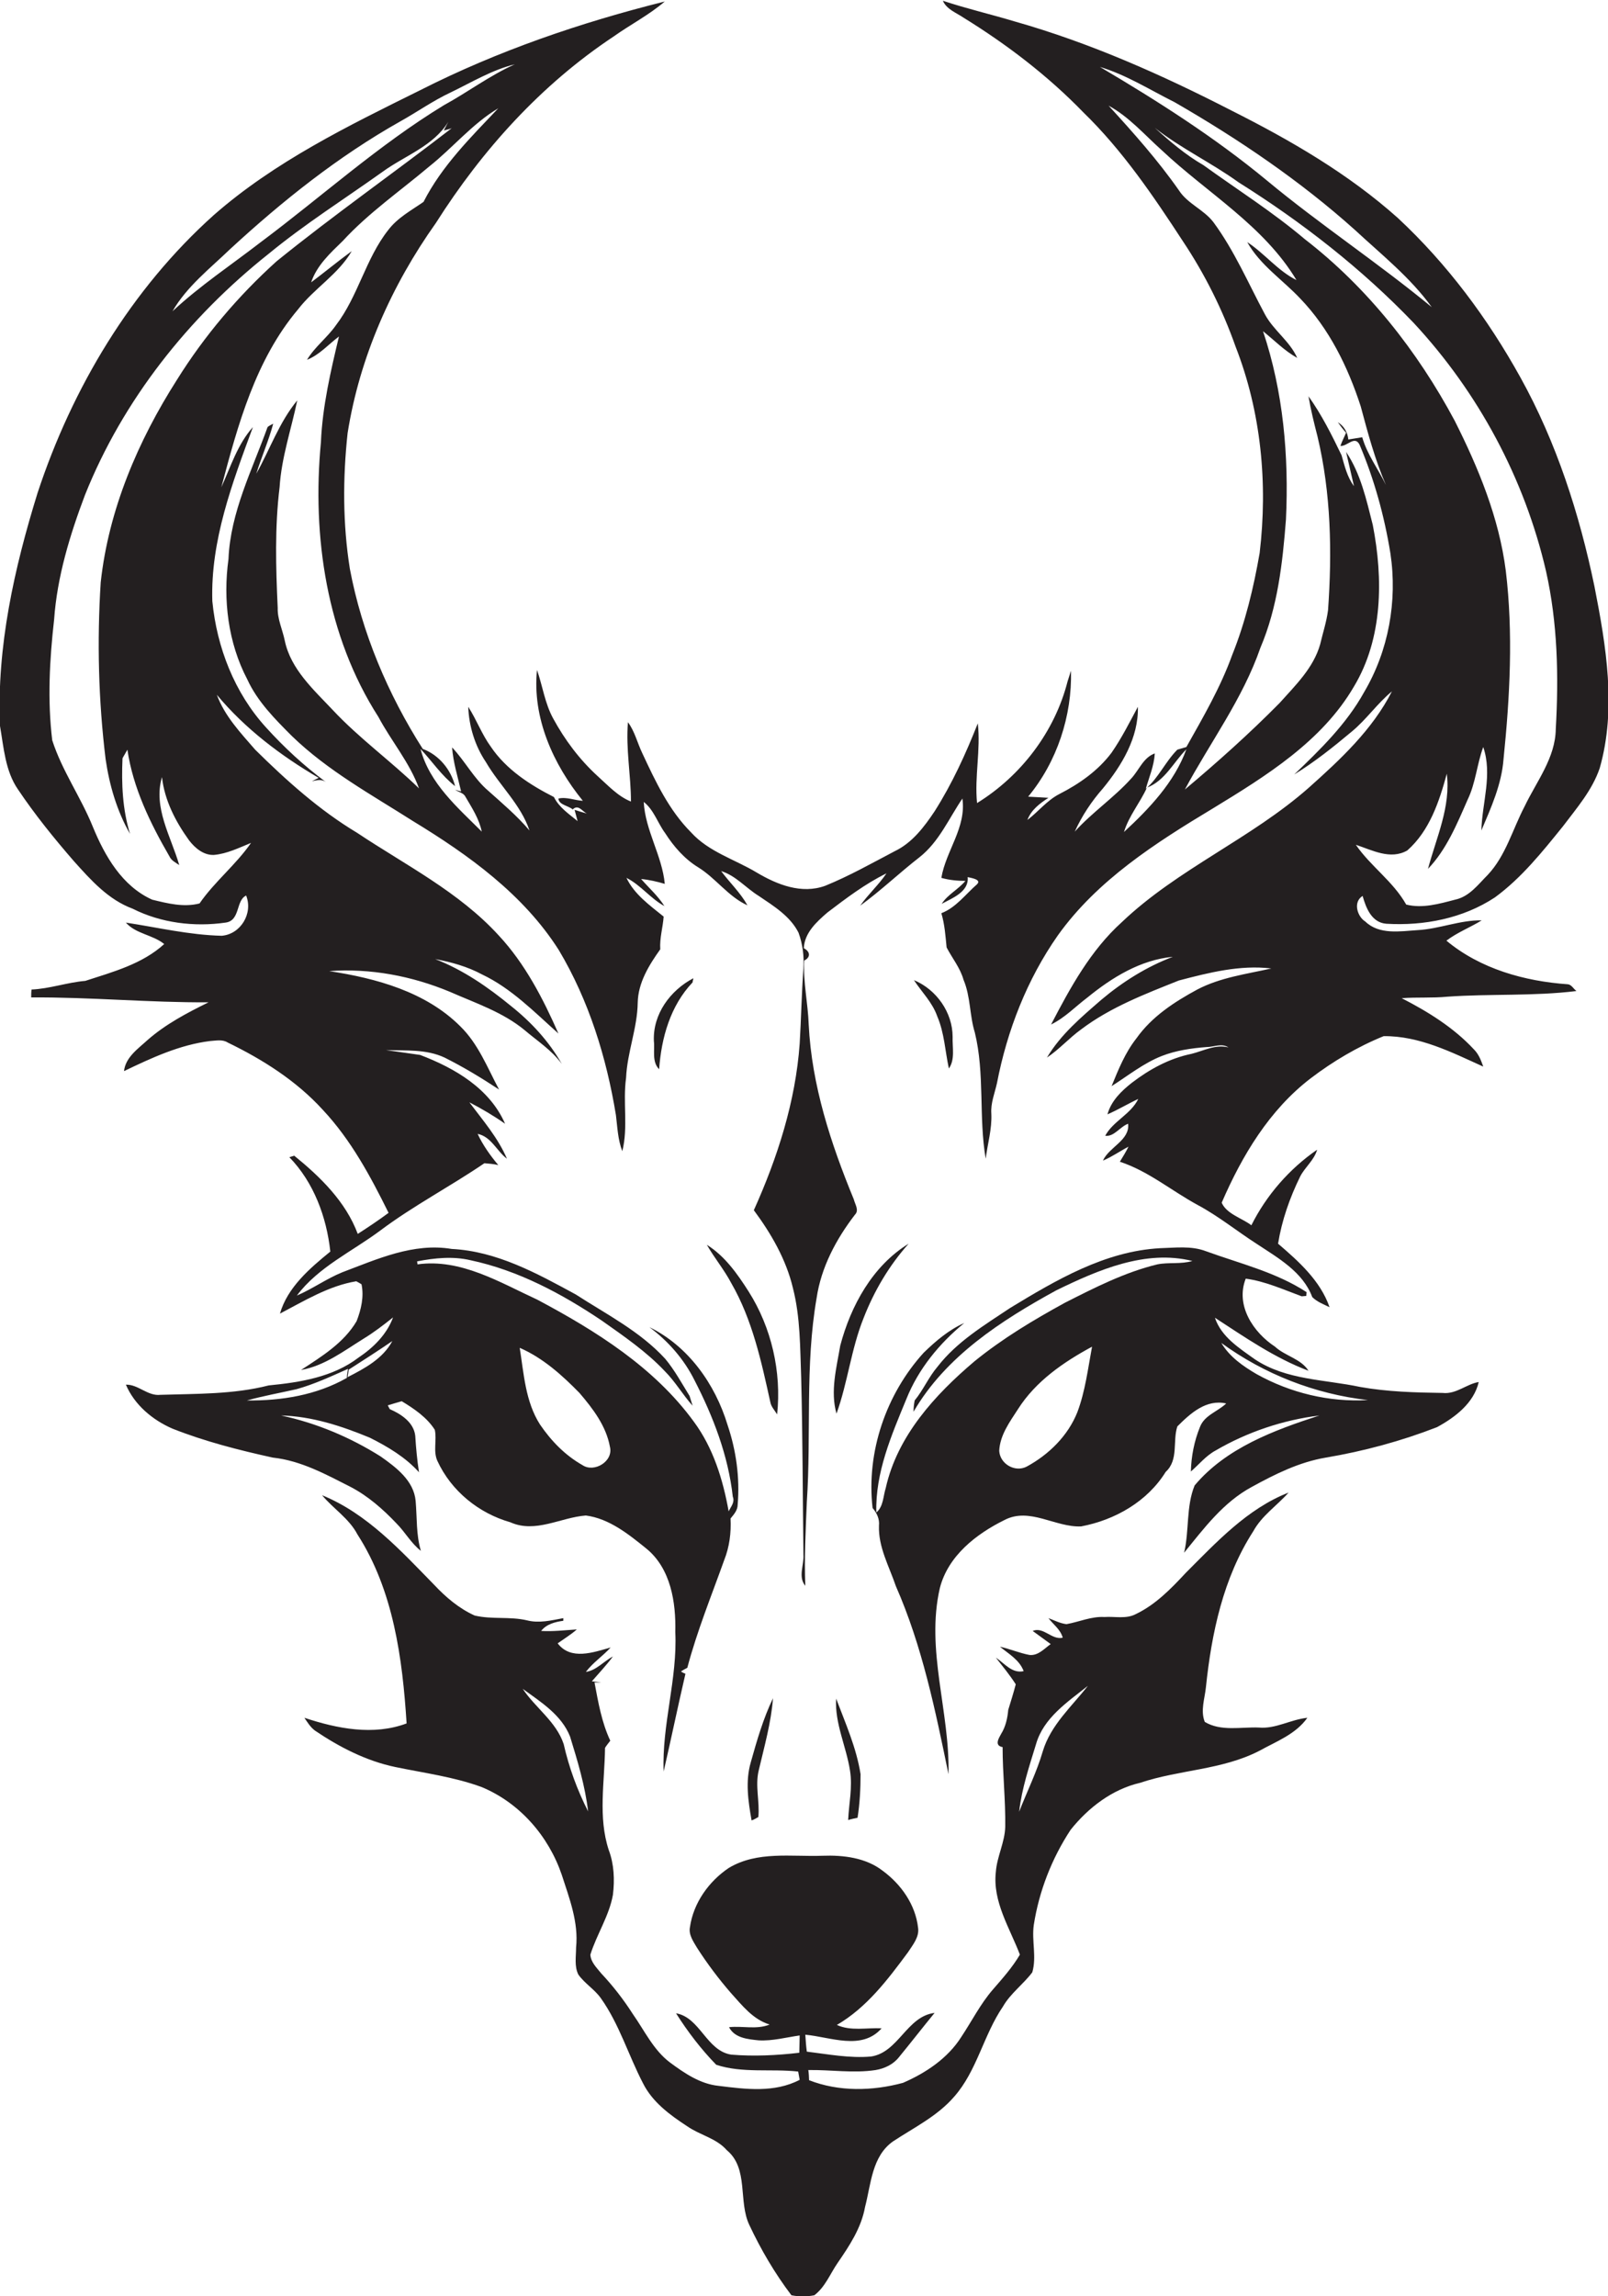
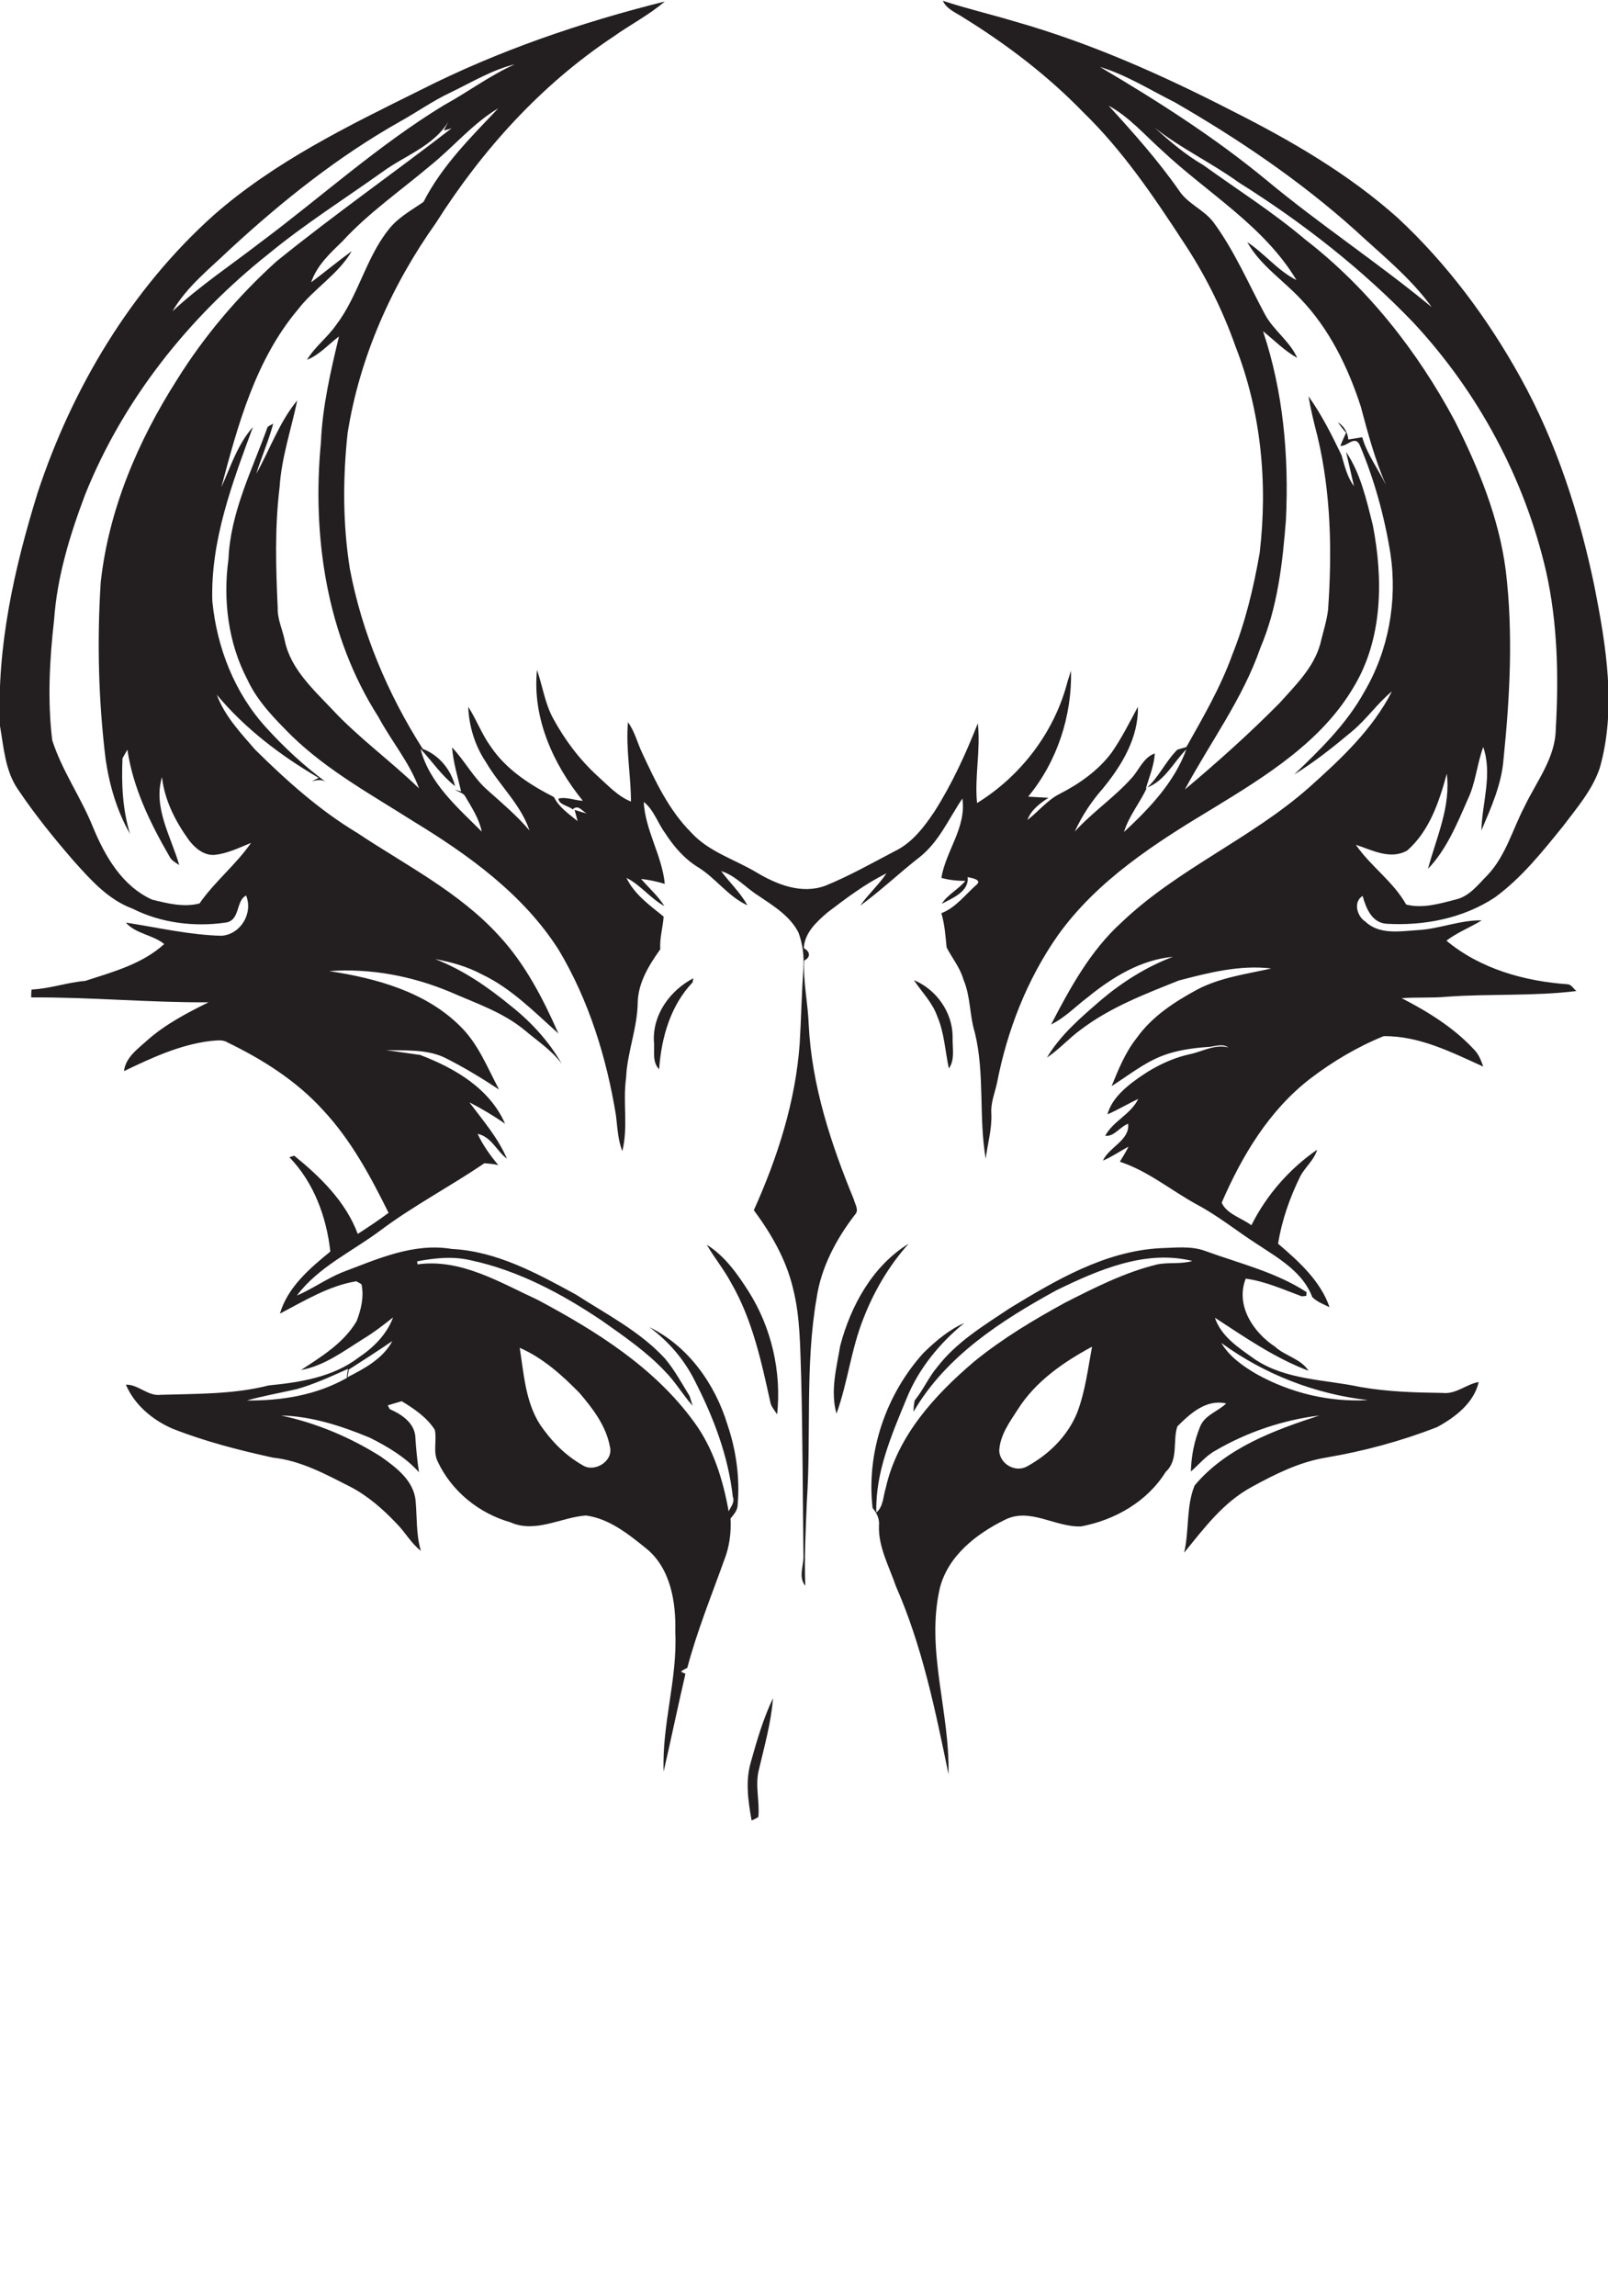
<svg xmlns="http://www.w3.org/2000/svg" version="1.1" id="Layer_1" x="0px" y="0px" viewBox="0 0 427.9 610.7" enable-background="new 0 0 427.9 610.7" xml:space="preserve">
  <g>
    <path fill="#231F20" d="M362.6,238.3c0.9,3.2,2.4,7.1,6.3,7.4c10,0.6,20.4-1.4,28.9-7c7.1-5.2,12.6-12.1,18.1-18.9   c3.7-4.9,7.8-9.6,9.8-15.5c4.5-15.8,1.7-32.5-1.4-48.3c-4-19.3-10.1-38.3-19.7-55.6c-8.7-15.7-19.5-30.2-32.6-42.4   c-13.2-11.8-28.6-20.7-44.3-28.6c-18.5-9.5-37.6-18-57.7-23.7c-6.3-1.9-12.8-3.4-19.1-5.5c1,2.3,3.6,3.2,5.5,4.5   c11.5,7.1,22.4,15.4,31.9,25.2c10.4,10.1,18.6,22.2,26.5,34.3c5.8,8.7,10.5,18.1,14,28c6.8,17.4,8.6,36.4,6.4,54.9   c-1.6,9.2-3.8,18.4-7.3,27.1c-3.1,8.6-7.7,16.5-12.2,24.5c-0.6,0.2-1.8,0.5-2.4,0.7c-3.2,3.2-5,7.5-8.4,10.4   c0.9-3.1,2.2-6.1,2.4-9.4c-3.1,1.1-4.2,4.5-6.3,6.7c-4.6,5.1-10.4,9-15,14.1c1.9-4.2,4.5-8.1,7.5-11.5c5-6.1,9.5-13.5,9.3-21.7   c-2.2,4.1-4.3,8.3-7,12.2c-3.6,4.8-8.6,8.3-13.9,11c-3.3,1.7-5.6,4.7-8.5,6.9c1-2.7,3.3-4.4,5.6-5.9c-1.8-0.1-3.6-0.2-5.4-0.3   c7.7-9.3,11.7-21.5,11.4-33.5c-0.3,0.9-0.6,1.9-0.9,2.8c-3.4,13.4-12.4,25.2-24.1,32.4c-0.7-7.1,1-14.1,0.2-21.2   c-3.2,8.1-6.8,16-11.5,23.4c-2.8,4.2-6,8.4-10.6,10.6c-6.1,3.2-12.1,6.6-18.5,9.2c-6.3,2.3-12.8-0.3-18.2-3.5   c-5.8-3.5-12.8-5.5-17.5-10.7c-5.9-5.9-9.5-13.6-13-21.1c-1.3-2.7-2-5.8-3.8-8.2c-0.6,7.1,0.8,14.1,0.8,21.1   c-3.5-1.4-6.1-4.3-8.9-6.8c-4.8-4.4-8.7-9.6-11.8-15.3c-2.2-4-2.8-8.6-4.3-12.9c-1.3,12.7,4.3,25.1,12.2,34.8   c-2.2-0.1-4.3-1.1-6.5-0.6c0.1,1.7,2.7,1.9,3.8,2.9c1.5-1.5,2.6,0.6,3.8,1.1c-0.8-0.2-2.4-0.7-3.3-1l0.8,3   c-2.3-1.9-4.9-3.6-6.3-6.4c-6.3-3.2-12.7-7.3-16.8-13.4c-2.4-3.3-3.8-7.2-6-10.6c0.2,5.2,1.8,10.4,4.7,14.7   c3.6,6.2,9.3,11.3,11.6,18.2c-3.3-3.9-7.1-7.1-10.9-10.5c-3.9-3.3-6.2-7.9-9.7-11.6c0.3,4,1.5,7.8,2.4,11.7l-1.6-0.4   c1,0.6,2.3,0.8,2.8,1.9c1.7,2.9,3.6,5.8,4.3,9.2c-6.4-6.4-13.9-12.8-16.3-22c3.1,3.3,5.6,7.1,9.2,9.9c-1.1-4.4-4.3-8.3-8.6-9.9   c-9.3-14.6-16.2-30.9-19.4-47.9c-1.9-11.9-1.9-24.1-0.6-36.1c3.2-20.2,11.7-39.3,23.5-55.9c12.3-19.4,28-36.8,47.3-49.6   c4.5-3.2,9.4-5.7,13.6-9.3c-22.4,5.6-44.4,13.1-65.1,23.6c-19.2,9.5-38.7,19-54.9,33.2c-22,19.7-37.7,46-46.9,73.9   c-6.2,20-10.9,40.9-10,62c1,5.8,1.4,12,4.8,16.9c4.5,6.7,9.6,13,14.9,19.1c4.5,5,9.1,10.2,15.6,12.6c7.5,3.8,16.4,4.9,24.7,3.7   c4-0.5,2.7-5.9,5.5-7.2c1.9,4.8-1.5,10.3-6.5,10.7c-8.6-0.2-17-2.2-25.5-3.5c2.6,3,7.1,3.2,10.2,5.7c-5.8,5.3-13.6,7.4-21,9.8   c-4.8,0.4-9.5,2.1-14.3,2.3c-0.1,0.7-0.1,1.4-0.1,2.1c15.8-0.1,31.5,1.4,47.2,1.3c-5.7,2.8-11.4,5.8-16.2,10   c-2.5,2.3-5.9,4.6-6.3,8.3c7.3-3.5,14.8-7,22.9-8c1.6-0.1,3.3-0.5,4.7,0.4c9.3,4.5,18.3,10.2,25.3,17.9c7.5,8,12.7,17.7,17.5,27.4   c-2.7,2-5.4,3.8-8.2,5.6c-3.2-8.6-10-15.2-16.9-20.8c-0.3,0.1-1,0.3-1.3,0.4c6.5,6.7,9.9,15.9,10.9,25.1   c-5.4,4.4-11.4,9.5-13.4,16.5c6.5-3.4,13-7.4,20.3-8.6c0.4,0.2,1.1,0.6,1.4,0.8c0.7,3.3-0.1,6.7-1.3,9.8c-3.4,5.8-9.3,9.4-14.8,13   c6.2-1.1,11.3-5,16.6-8.3c2.8-1.7,5.4-3.7,7.9-5.7c-1.7,4.6-5.3,8.1-9.2,10.7c-6.8,5.2-15.6,6.6-23.9,7.4   c-9.4,2.4-19.2,2.2-28.8,2.5c-3.4,0.4-5.9-2.8-9.2-2.7c2.3,5.4,7.1,9.4,12.4,11.7c8.6,3.4,17.6,5.7,26.7,7.7   c7.5,0.8,14.2,4.5,20.7,7.8c4.6,2.4,8.6,5.9,12.2,9.7c2.3,2.3,3.9,5.3,6.5,7.3c-1.3-4.3-1-8.8-1.4-13.3c-0.5-5.4-5.2-8.9-9.3-11.8   c-8.1-5.1-17.1-8.9-26.5-10.9c8.2,0.2,16.1,2.8,23.6,5.9c4.8,2.4,9.5,5.2,13.1,9.2c-0.5-3.2-0.8-6.5-1-9.7   c-0.4-3.6-3.8-5.8-6.8-7.1c-0.1-0.3-0.4-0.7-0.5-1c1.2-0.4,2.4-0.7,3.7-1.1c3.3,2,6.7,4.3,8.8,7.6c0.6,2.7-0.5,5.7,0.7,8.3   c3.7,8,11,13.9,19.4,16.3c6.7,3,13.4-1.3,20.1-1.8c6.2,0.8,11.4,5,16.1,8.8c6.5,5.3,7.9,14.3,7.7,22.2c0.6,12.5-3.6,24.6-3.1,37.1   c2-8.7,3.8-17.4,5.8-26c-0.3-0.1-0.9-0.4-1.2-0.6c0.4-0.3,1.3-0.8,1.7-1c2.6-9.8,6.4-19.1,9.8-28.6c1.4-3.5,1.9-7.3,1.7-11.1   c0.9-1.1,1.9-2.2,1.9-3.7c0.6-7.2-0.4-14.4-2.7-21.2c-3.3-10.9-10.5-21-20.8-26c5,3.7,9.2,8.5,12,14.1c5,9.7,9,20.1,10.2,31   c0.6,1.5-0.5,2.6-1.1,3.9c-1.5-8.4-4.1-16.9-9.3-23.9c-10.5-14.4-26-24.1-41.6-32.4c-10-4.6-20.4-11-31.9-9.4   c0-0.2-0.1-0.6-0.1-0.8c4.7-0.9,9.5-1.4,14.2-0.3c12.7,2.7,24.3,8.9,35,16.1c5.8,4.1,11.8,8.2,16.7,13.4c2.8,2.8,4.8,6.3,7.4,9.2   c-0.3-0.9-0.5-1.7-0.8-2.6c-2.1-3.4-4-6.9-6.5-9.9c-6.7-7.3-15.6-11.8-23.8-17.1c-10.3-5.6-21-11.5-33-12.1   c-10.2-1.7-19.8,2.7-29.1,6.2c-4.2,1.7-7.9,4.4-12.1,6.2c5.7-7.6,14.7-11.7,22.2-17.3c8.8-6.6,18.6-11.7,27.7-17.9   c1.2,0.1,2.5,0.2,3.7,0.5c-2.1-2.5-4.1-5.3-5.5-8.3c3.6,0.7,5.1,4.6,7.8,6.6c-2.4-5.6-6.4-10.2-10-15c3.3,1.7,6.5,3.6,9.5,5.7   c-4.1-9.4-13.4-14.8-22.6-18.3c-3-0.4-6.1-0.9-9.1-1.3c5.2,0.2,10.7-0.3,15.6,2c5,2.5,9.8,5.4,14.5,8.5   c-3.1-5.8-5.5-12.1-10.3-16.8c-9.2-9.2-22.4-12.8-34.9-14.7c11-0.8,22,1.3,32.1,5.5c6.8,3,14.1,5.4,19.9,10.2   c3.4,2.9,7.2,5.3,9.9,9c-3.4-6-8.1-11.1-13.5-15.4c-6.1-5-12.7-9.6-20.2-12.5c4.3,0.8,8.6,2,12.5,4.1c7.8,3.7,13.9,10,20.3,15.7   c-4.1-9.3-8.9-18.6-15.9-26.1c-10.6-11.6-24.8-18.7-37.7-27.3c-10-6-18.8-13.9-27.1-22.1c-3.9-4.5-8.1-8.9-10.2-14.6   c7.5,9,17,16.2,27.1,22.1l-1.8,0.9c1.3-0.3,2.6-0.6,3.7,0.2c-5.8-4.3-11.1-9.2-15.9-14.5c-8.4-9.2-13.1-21.3-14.3-33.6   c-0.5-16.1,5.3-31.4,10.8-46.3c-4.1,4.6-5.9,10.5-8.4,16c4.4-16.6,9.1-33.9,20.4-47.3c4.3-5.6,10.7-9.3,14.3-15.5   c-3.7,2.7-7.2,5.6-10.8,8.3c1.5-4.5,5.1-7.8,8.4-11c6.9-7.5,15.3-13.3,23-19.8c6.3-5,11.5-11.4,18.4-15.5   c-7.3,7.7-15,15.3-19.9,24.9c-3.3,2.3-6.9,4.2-9.4,7.5c-6,7.6-8,17.6-13.9,25.3c-2.3,3.3-5.6,5.7-7.7,9.2c3.3-1.3,5.7-4.1,8.5-6.2   c-2.2,9.2-4.4,18.6-4.8,28.1c-2.4,25.1,1.5,51.6,15.3,73.1c3.4,6.4,8.3,12.1,10.8,19c-7.4-7.2-15.9-13.3-23-20.9   c-5.1-5.4-11.1-10.8-12.7-18.3c-0.6-3-2-5.8-1.9-8.8c-0.5-10.7-0.8-21.5,0.5-32.1c0.5-7.9,3.1-15.4,4.7-23.1   c-4.8,5.8-7.3,13.1-10.9,19.5c1.4-4.5,3.3-8.8,4.5-13.3c-0.4,0.2-1.2,0.6-1.5,0.9c-4.1,11.4-9.9,22.7-10.4,35.1   c-1.5,10.8-0.1,22.3,5,32c2.7,5.9,7.4,10.6,11.9,15.1c9.5,9.2,21.2,15.6,32.2,22.6c14.8,9,29.4,19.5,38.8,34.3   c8,13.4,12.7,28.6,15.2,43.9c0.4,3.2,0.5,6.5,1.7,9.6c1.6-6.4,0.1-13,1-19.5c0.3-6.8,3-13.2,3.1-20c0.1-5.3,3-10,6-14.2   c-0.2-3,0.7-5.8,0.9-8.7c-3.7-3-7.8-5.9-9.9-10.3c3.8,1.9,6.4,5.5,10.1,7.5c-1.7-2.7-4.1-4.8-6.2-7.2c2.1,0.2,4.3,0.7,6.3,1.3   c-0.7-7.5-5.2-14.2-5.6-21.8c2.7,2.1,3.7,5.6,5.7,8.3c2.3,3.6,5.2,6.9,8.8,9.1c4.7,2.9,8,7.8,13.1,10.1c-1.9-3.4-4.7-6-7-9.1   c3.9,1.2,6.6,4.5,10,6.6c4,2.7,8.4,5.4,10.6,9.8c1.1,3,1.5,6.3,1.3,9.5c-0.5,6.7-0.6,13.4-1,20c-1.1,15.4-5.9,30.3-12.2,44.3   c4.6,6.2,8.6,13.1,10.4,20.7c2,7.8,1.9,15.9,2.2,23.9c0.4,15.7,0.4,31.4,0.6,47c0.2,2.8-1.5,5.9,0.5,8.3   c-0.3-7.4,0.1-14.9,0.4-22.3c1.2-18-0.5-36.3,2.6-54.2c1.2-8.2,5.2-15.7,10.2-22.2c1.2-1.2,0-2.8-0.3-4.1   c-6.1-14.8-11.2-30.3-12-46.5c-0.2-5.7-1.5-11.3-1.2-17c1.8-0.9,1.6-2.4-0.1-3.3c0.2-4.1,3.4-7,6.3-9.5c5-3.8,10-7.6,15.7-10.4   c-2.1,3.1-4.9,5.6-7,8.6c5.5-4,10.4-8.7,15.8-12.9c5.2-4.1,7.8-10.3,11.4-15.6c1.1,7.7-4.4,13.9-5.6,21.1c2.1,0.6,4.3,0.8,6.4,0.8   c-1.9,2.3-4.7,3.6-6.3,6.1c2.8-1.5,7.3-3.2,6.9-7.1c0.8,0.2,3.8,0.6,2.5,1.9c-3.1,2.7-5.6,6.2-9.5,7.7c0.9,3,1.1,6.1,1.4,9.1   c1.5,2.9,3.6,5.4,4.5,8.6c1.9,4.5,1.6,9.5,3,14c2.7,11,1,22.5,2.9,33.6c0.5-4,1.7-7.9,1.5-12c-0.2-2.8,0.9-5.4,1.5-8.1   c2.7-14,8-27.6,16.2-39.3c10.5-14.7,26-24.6,41.3-33.8c14.1-8.6,29-17.8,37.5-32.4c7.7-12.8,7.8-28.7,5-43   c-1.7-6.7-3.2-13.6-7.1-19.4c0.7,3,1.4,6,2.1,9.1c-1.8-2.4-2.5-5.4-3.3-8.2c-2.6-5.4-5.3-10.8-8.8-15.7c0.6,3.6,1.5,7.2,2.4,10.7   c3.6,15.1,3.9,30.8,2.8,46.2c-0.4,3.1-1.4,6.1-2.1,9.1c-1.8,6.3-6.6,10.9-10.8,15.6c-8,8.1-16.5,15.7-25.2,23   c6.7-12.5,15.4-24.1,20.1-37.7c4.6-10.8,5.9-22.5,6.8-34.1c0.8-16.9-0.7-34-6.1-50.1c3,2.4,5.7,5.2,9.1,7.1   c-2-4.5-6.3-7.3-8.6-11.6c-4.4-8.2-8.1-16.9-13.7-24.5c-2.6-3.4-6.9-4.9-9.2-8.5c-5.6-8-12.1-15.3-18.7-22.5   c5.5,3,9.6,7.8,14.2,11.9c12,11.3,27.1,20,35.8,34.5c-5-2.5-8.5-7.1-13.1-10.1c3.4,6.1,9.4,10,14.1,15c7.7,8,12.7,18.2,16.1,28.7   c1.9,7.1,3.8,14.2,6.7,20.9c-2-4.2-5-8.1-6.3-12.7c-1.3,0.2-2.5,0.4-3.7,0.6c-0.2-2-1.2-3.6-2.8-4.6c0.7,1,1.4,1.9,2.2,2.8   c-0.5,1.2-1.1,2.3-1.5,3.5c1.8,0.2,3.8-2.9,5.1-0.3c3.9,9.2,6.6,19,8.2,28.9c1.9,12.7-0.5,25.9-7,36.9   c-4.7,8.5-11.7,15.3-18.6,21.9c5.4-3.3,10.4-7.3,15.3-11.4c3.9-3.2,6.8-7.5,10.7-10.7c-5.2,10.2-13.7,18.1-22.1,25.6   c-15.4,13.6-34.9,21.6-49.8,35.8c-8.3,7.5-13.7,17.4-18.8,27.2c3.7-1.8,6.5-4.8,9.7-7.2c6.5-5.3,14.1-10,22.7-10.8   c-6.9,2.6-13.3,6.6-19,11.4c-5.3,4.6-10.8,9.2-14.5,15.4c3.3-2.2,5.9-5.2,9.1-7.5c7.8-5.9,17-9.4,26-13c8-2.1,16.3-4.2,24.6-3.2   c-6.7,1.5-13.6,2.4-19.7,5.6c-6.1,3.3-12.1,7.2-16.2,13c-3,3.8-4.8,8.3-6.6,12.7c4.4-2.8,8.5-6.1,13.3-8c3.8-1.5,8-2.1,12-2.4   c1.9,0,4-1.1,5.8,0.1c-3.4-0.9-6.6,0.9-9.8,1.7c-5.9,1.2-11.2,4.1-15.9,7.7c-2.8,2.2-5.5,4.8-6.5,8.4c2.8-1.2,5.4-2.8,8.2-4.1   c-2,4.1-6.7,5.9-8.8,9.8c2.4,0.3,3.9-2.4,6.1-3.2c0.5,4.4-5.1,6.2-6.7,9.8c2.4-1,4.5-2.5,6.8-3.7c-0.7,1.4-1.5,2.7-2.3,4   c7.6,2.5,13.7,7.7,20.7,11.5c5.6,3,10.5,7,15.8,10.4c5.6,3.7,12.2,7.4,14.7,14.1c1.3,1.3,3,1.9,4.6,2.7c-2.4-7-8.2-12.2-13.7-16.9   c1-6.2,3.1-12.2,5.9-17.9c1.3-2.5,3.7-4.3,4.5-7.1c-7.4,5.1-13.5,12.1-17.5,20.1c-2.5-1.9-6.6-3-7.9-6   c5.4-12.5,12.7-24.7,23.7-33.1c5.9-4.5,12.5-8.4,19.4-11.2c9.5-0.1,18.1,4.3,26.5,8.1c-0.6-1.7-1.2-3.3-2.5-4.6   c-5.4-5.8-12.2-10-19.2-13.6c4.1-0.3,8.1,0,12.2-0.4c11.4-0.8,22.9-0.1,34.3-1.5c-0.8-0.6-1.3-1.7-2.3-1.8   c-11.5-0.8-23.3-4.1-32.3-11.6c2.9-2.2,6.3-3.5,9.4-5.4c-5.8-0.1-11.3,2.3-17.1,2.6c-4.6,0.3-10.2,1.3-13.9-2.3   C361.3,243.9,359.9,240,362.6,238.3z M65.7,372.5c4.3-1.2,8.8-2,13.2-3c4.7-1.3,9.2-3.4,13.7-5.4c-0.1,0.6-0.3,1.8-0.3,2.4   C84.2,371.1,74.9,372.6,65.7,372.5z M92.5,366.3c0.1-0.5,0.2-1.5,0.3-2c3.9-2.5,7.8-5,11.6-7.6C101.9,361.4,97,364,92.5,366.3z    M154.2,370.5c3.6,4.2,7.1,8.8,8.1,14.3c1,3.9-4.2,7-7.3,4.9c-4.6-2.6-8.3-6.4-11.3-10.8c-3.9-6.1-4.3-13.5-5.4-20.4   C144.5,361.2,149.6,365.8,154.2,370.5z M73.6,69.5C63.4,78.7,54.4,89.3,47.1,101c-10.4,16.3-18.2,34.6-20.3,53.9   c-1,15.7-0.6,31.4,1.3,47c1,6.9,3,13.8,6.5,19.9c-2-6.5-2.3-13.3-2-20.1c0.3-0.6,1-1.7,1.3-2.3c1.5,10.2,6.1,19.6,11.2,28.4   c0.5,1.1,1.6,1.6,2.6,2.3c-2.2-7.6-7-15.3-4.6-23.4c0.7,6.2,3.6,11.8,7.2,16.8c1.6,2.1,3.9,4,6.6,3.9c3.5-0.3,6.7-1.9,9.9-3.2   c-4,5.8-9.7,10.3-13.7,16.1c-4.2,1.1-8.5,0-12.6-1c-8-3.6-12.6-11.6-15.8-19.4c-3.2-7.9-8.2-14.9-10.8-23   c-1.3-10.7-0.7-21.5,0.5-32.1c0.8-11.4,4.2-22.5,8.2-33.1c10.1-25.3,27.6-47.3,48.9-64.2c9.6-7.9,20.2-14.6,30.3-21.8   c5.9-4.3,13.5-6.8,17.5-13.3l-1.2,2.3c0.5-0.1,1.6-0.4,2.1-0.6C104.8,46,88.8,57.2,73.6,69.5z M118.1,28   c-17.4,10.6-32.5,24.3-48.7,36.4C61.5,70.5,53.2,76,45.9,82.8c3.8-6.6,10-11.4,15.4-16.6C75.2,53.4,90,41.6,106.5,32.3   c4.5-2.5,8.7-5.5,13.4-7.7c5.6-2.7,11-6,17.1-7.5C130.3,20.1,124.5,24.5,118.1,28z M299.1,221.3c1.3-4.3,4.3-7.8,6.1-11.8   c4.8-1.8,7.1-6.8,10.5-10.2C312.5,208.1,305.8,215.1,299.1,221.3z M292.7,17.8c7,2.1,13.3,6.1,19.9,9.4c17,9.8,33.4,20.9,48,34   c7,6.5,14.7,12.6,20.4,20.5c-14.3-11.8-29.8-22-44-33.8C323.2,36.5,308.1,26.9,292.7,17.8z M360.8,224.7c4.3,1.4,9.2,4.1,13.7,1.5   c5.9-5.2,8.5-13,10.5-20.4c1.1,8.8-2.8,17-5,25.3c4.9-5.1,7.7-11.9,10.5-18.3c2.2-4.5,2.5-9.5,4.2-14.1c2.5,7.3-0.3,14.8-0.5,22.2   c2.6-6.1,5.4-12.3,5.9-19c1.7-16.6,2.6-33.5,0.6-50.1c-1.8-14.1-7.3-27.4-13.6-39.9c-9.9-18.5-23.2-35.4-39.9-48.3   c-8.5-7.2-18-13.2-27-19.7c-4.7-2.7-8.9-6.3-12.9-9.9c7,5.5,15.1,9.3,22.3,14.5c16.9,10.6,32.8,23,46.6,37.4   c17.2,18.5,29.5,41.4,35.2,66c3.1,13.8,3.4,28,2.6,42c-0.1,7.7-5.1,13.9-8.3,20.6c-3.2,6.1-5,13.1-9.8,18.2   c-2.6,2.6-4.9,5.8-8.7,6.6c-4.2,1.1-8.7,2.4-13,1.3C370.7,234.4,364.7,230.4,360.8,224.7z" />
    <path fill="#231F20" d="M175.4,284.4c0.6-8.4,3-16.9,8.9-23.1c0-0.3,0.2-0.8,0.2-1.1c-6.1,3.2-10.8,9.5-10.5,16.7   C174.3,279.3,173.4,282.4,175.4,284.4z" />
    <path fill="#231F20" d="M243.2,260.7c2.1,3.2,4.9,5.9,6.2,9.6c1.9,4.4,2.1,9.3,3.1,13.9c1.7-2.4,0.9-5.6,1-8.4   C253.5,269.3,249.2,263.2,243.2,260.7z" />
    <path fill="#231F20" d="M206.8,376.2c1.2-11.3-1.5-23.1-7.6-32.7c-3-4.7-6.3-9.4-11.1-12.4c2,3.5,4.6,6.6,6.5,10.2   c5.6,9.7,8,20.8,10.4,31.7C205.2,374.1,206.1,375.1,206.8,376.2z" />
    <path fill="#231F20" d="M241.8,330.8c-9.6,5.9-15.4,16.5-18.2,27.1c-1,5.9-2.7,12.2-1,18.1c3-8.3,3.9-17.2,7.2-25.4   C232.6,343.4,236.6,336.6,241.8,330.8z" />
    <path fill="#231F20" d="M383.9,370.5c-7.3-0.1-14.7-0.3-22-1.6c-9.4-2-19.6-1.8-27.9-7.3c-4.2-3-9-6-10.7-11.1   c8,5.2,15.9,10.7,24.9,14.1c-2-3.2-6.2-3.9-8.9-6.4c-5.8-3.8-10.6-11-7.8-18.1c5.2,0.7,10,2.9,14.9,4.7c0.3,0,0.9-0.1,1.2-0.1   c0-0.3,0.1-0.8,0.1-1c-8.1-5.3-17.7-7.6-26.8-10.9c-3.9-1.5-8.2-0.9-12.2-0.8c-14.7,0.8-27.7,8.5-39.9,15.9   c-6.9,4.6-14.2,9-19.3,15.6c-2.4,2.8-3.8,6.2-6.1,9c-0.2,1-0.3,2-0.3,3c8.6-14.8,23.4-24.3,38-32.3c11.1-5.4,23.7-10.9,36.2-7.8   c-3,0.9-6.3,0.3-9.3,0.9c-8.7,2.1-16.7,6.2-24.6,10.2c-8.4,4.6-16.6,9.5-24.1,15.6c-10.5,8.9-20.5,19.8-23.6,33.7   c-0.7,2.2-0.6,4.9-2.5,6.5c-0.3-10.6,4-20.5,8-30.2c3.2-8,8.8-14.8,15.4-20.2c-4.1,1.8-7.6,4.8-10.8,7.9   c-10,11-15.3,26.4-13.6,41.3c1.1,1.3,1.9,2.9,1.7,4.7c-0.2,5.7,2.7,10.8,4.5,16.1c7,15.9,10.5,33,14,50c0.4-16.6-6.1-33-2.3-49.5   c2.2-8.6,9.7-14.4,17.2-18.1c6.7-3.5,13.5,2,20.4,1.7c9-1.7,17.6-6.6,22.5-14.5c3.5-3.2,1.8-8.2,3.1-12.1c3.5-3.5,7.7-7.3,13-6.1   c-2.3,2.2-5.8,3.1-7,6.3c-1.5,3.7-2.3,7.7-2.4,11.8c2.2-1.9,4-4.2,6.6-5.6c8.4-4.9,17.9-8.1,27.6-9.3c-12,3.9-24.8,8.6-33.2,18.6   c-2.3,5.6-1.4,12-2.8,17.9c5.3-6.5,10.4-13.4,18-17.5c6.2-3.4,12.6-6.6,19.7-7.8c10.1-1.7,20.1-4.4,29.6-8.1   c4.8-2.6,9.8-6.4,11.1-12C390.3,368.1,387.5,370.9,383.9,370.5z M286.7,375.6c-2.5,6.3-7.6,11.3-13.5,14.5   c-3.1,1.6-7.1-0.7-7.3-4.2c0.2-4.2,2.8-7.7,5-11.1c4.7-7.4,12.1-12.5,19.7-16.6C289.5,364.1,288.8,370,286.7,375.6z M334.4,365.5   c-3.6-2.1-7.2-4.6-9.4-8.3c11.4,8.3,24.9,13.6,39,15.2C353.7,373,343.4,370.5,334.4,365.5z" />
-     <path fill="#231F20" d="M335,459.5c-4.7-0.2-10.1,1.1-14.4-1.5c-1.2-3,0-6.2,0.3-9.2c1.5-14.4,4.6-29.1,12.6-41.5   c2.3-4.2,6.3-6.8,9.4-10.3c-11,4.3-19.2,13.2-27.4,21.4c-3.9,4.2-8,8.4-13.2,10.9c-2.6,1.4-5.6,0.6-8.4,0.8   c-3.5-0.2-6.7,1.3-10.1,1.9c-1.7-0.2-3.2-1-4.8-1.6c1.3,1.7,3.2,3,3.8,5.2c-2.9,0.7-5.1-3-8-1.8c1.6,1.2,3.2,2.3,4.8,3.5   c-1.7,1.2-3.3,3.1-5.6,2.9c-2.7-0.5-5.2-1.6-7.9-2.2c2.3,1.9,5.2,3.5,6.3,6.5c-3.1,0.7-5.1-2.1-7.4-3.6c1.8,2.3,3.7,4.6,5.3,7.1   c-0.6,2.3-1.3,4.5-2,6.8c-0.2,2.2-0.7,4.5-1.9,6.4c-0.6,1.1-1.9,3.1,0.4,3.5c0,7.1,0.8,14.1,0.7,21.2c-0.1,4.1-2.2,7.9-2.5,12   c-0.9,7.9,3.7,14.9,6.4,22c-2,3.4-4.6,6.3-7.2,9.3c-3.3,3.8-5.6,8.4-8.4,12.6c-3.6,5.7-9.5,9.6-15.5,12.2c-8.1,2.2-17.1,2.4-25-0.7   c0-0.7-0.1-2.1-0.2-2.7c6-0.1,12,0.9,17.9,0c2.4-0.4,4.7-1.5,6.2-3.4c3.2-3.9,6.3-7.9,9.5-11.8c-7.4,0.9-9.6,10.5-16.9,11.6   c-5.7,0.5-11.4-0.6-17.1-1.3c-0.2-1.5-0.3-3-0.4-4.5c6.7,0.6,15,4.3,20.3-1.7c-4-0.2-8.2,0.8-11.9-0.9c7.9-4.6,13.5-12,18.9-19.3   c1.3-2,3.1-4.1,2.7-6.6c-0.7-6.1-4.5-11.5-9.4-15.1c-4.5-3.5-10.5-4.2-16-4c-8.4,0.3-17.3-1.3-24.9,3.2c-5.4,3.6-9.5,9.4-10.4,15.8   c-0.4,2,0.9,3.8,1.9,5.5c2.7,4.2,5.7,8.2,9,12c3,3.3,5.8,7,10.3,8.4c-3.5,1.4-7.2,0.3-10.8,0.7c1.5,2.9,5,3.2,7.9,3.5   c3.7,0.2,7.3-0.8,10.9-1.3c0,1.5-0.1,3.1-0.1,4.6c-6,0.7-12.1,1-18.1,0.5c-6.6-1-8.3-9.9-14.7-11c3.1,4.9,6.7,9.6,10.7,13.7   c7,2.3,14.6,1,21.8,1.8c0.1,0.5,0.3,1.6,0.4,2.2c-6.7,3.5-14.4,2.5-21.6,1.6c-4.9-0.5-9.1-3.4-12.9-6.2c-4.4-3.3-6.8-8.5-9.9-12.9   c-2.5-3.9-5.3-7.5-8.4-10.8c-1.2-1.5-2.8-3-2.9-5c1.7-5.4,5-10.3,6-15.9c0.5-4,0.3-8.2-1.1-11.9c-2.9-8.8-1.1-18.1-1-27.2   c0.3-0.5,1-1.4,1.4-1.9c-2.3-4.9-3.2-10.2-4.2-15.5h1.8c-0.6-0.1-1.9-0.2-2.5-0.3c1.9-2.2,3.9-4.3,5.6-6.6   c-2.5,1.3-4.4,3.7-7.2,4.1c1.9-2.5,4.5-4.2,6.6-6.5c-4.6,1.3-10.6,3.5-14.1-1.1c1.7-1.2,3.5-2.3,5.1-3.7c-3.2,0.2-6.4,0.6-9.5,0.4   c1.4-1.8,3.7-2.4,5.9-2.7c0-0.2,0-0.5,0-0.7c-3.2,0.6-6.4,1.4-9.6,0.6c-4.6-1.1-9.4-0.2-14-1.3c-4.2-1.9-7.7-4.9-10.8-8.2   c-8.9-9.1-17.8-18.9-29.8-23.8c3,3.6,7.2,6.2,9.4,10.4c9.6,14.9,12,33,13.1,50.3c-8.8,3.3-18.5,1.4-27.2-1.5   c0.8,1.2,1.6,2.5,2.8,3.4c6.5,4.4,13.7,8.1,21.4,9.7c7.7,1.6,15.5,2.6,22.9,5.3c10.2,4.2,17.9,13.1,21.4,23.4   c2,6.2,4.5,12.6,3.8,19.3c0,2.4-0.5,5,0.6,7.2c1.7,2.4,4.3,3.9,6,6.3c4.9,6.9,7.3,15.1,11.2,22.6c2.5,5,7.1,8.4,11.7,11.4   c3.4,2.4,7.8,3.2,10.6,6.4c5.9,4.9,3,13.6,6,19.9c3.1,6.6,6.8,12.9,11.2,18.7c2,0.4,4.1,0.4,6.1,0c2.9-2.2,4.2-5.7,6.2-8.6   c3.1-4.5,6.3-9.3,7.3-14.9c1.6-6.1,1.8-13.4,7.4-17.4c5.6-3.7,11.8-6.7,16.3-11.9c6.1-6.9,7.8-16.4,13-24c2-3.5,5.4-5.9,7.8-9.1   c1.2-4.1-0.2-8.4,0.4-12.6c1.4-9,4.8-17.7,9.8-25.3c4.7-5.9,11.1-10.8,18.5-12.5c10.4-3.5,21.8-3.4,31.7-8.5   c4.5-2.5,9.7-4.4,12.8-8.8C343.3,457.4,339.5,459.9,335,459.5z M150,463.9c-2-6-7.5-9.6-10.9-14.7c4.8,3.5,10.3,6.9,12.6,12.7   c2,6.5,4,13.1,4.8,19.9C153.6,476.1,151.4,470.1,150,463.9z M277.5,465.8c-1.6,5.5-4.2,10.7-6.3,16.1c0.7-6.2,2.7-12.1,4.5-18   c2-7,8.4-11.2,13.8-15.5C285.3,453.8,279.6,458.8,277.5,465.8z" />
    <path fill="#231F20" d="M201.8,483.3c0.4-4.1-0.9-8.3,0.1-12.4c1.5-6.4,3.3-12.7,3.8-19.2c-2.6,5.4-4.3,11.3-5.9,17   c-1.5,5.1-0.7,10.4,0.2,15.5C200.4,484.1,201.3,483.6,201.8,483.3z" />
-     <path fill="#231F20" d="M228.2,483.5c0.6-3.8,0.8-7.7,0.8-11.6c-1.1-7-4-13.5-6.5-20.1c-0.4,6.6,2.7,12.7,3.7,19.2   c0.7,4.4-0.3,8.7-0.5,13.1C226.3,483.9,227.6,483.6,228.2,483.5z" />
  </g>
</svg>